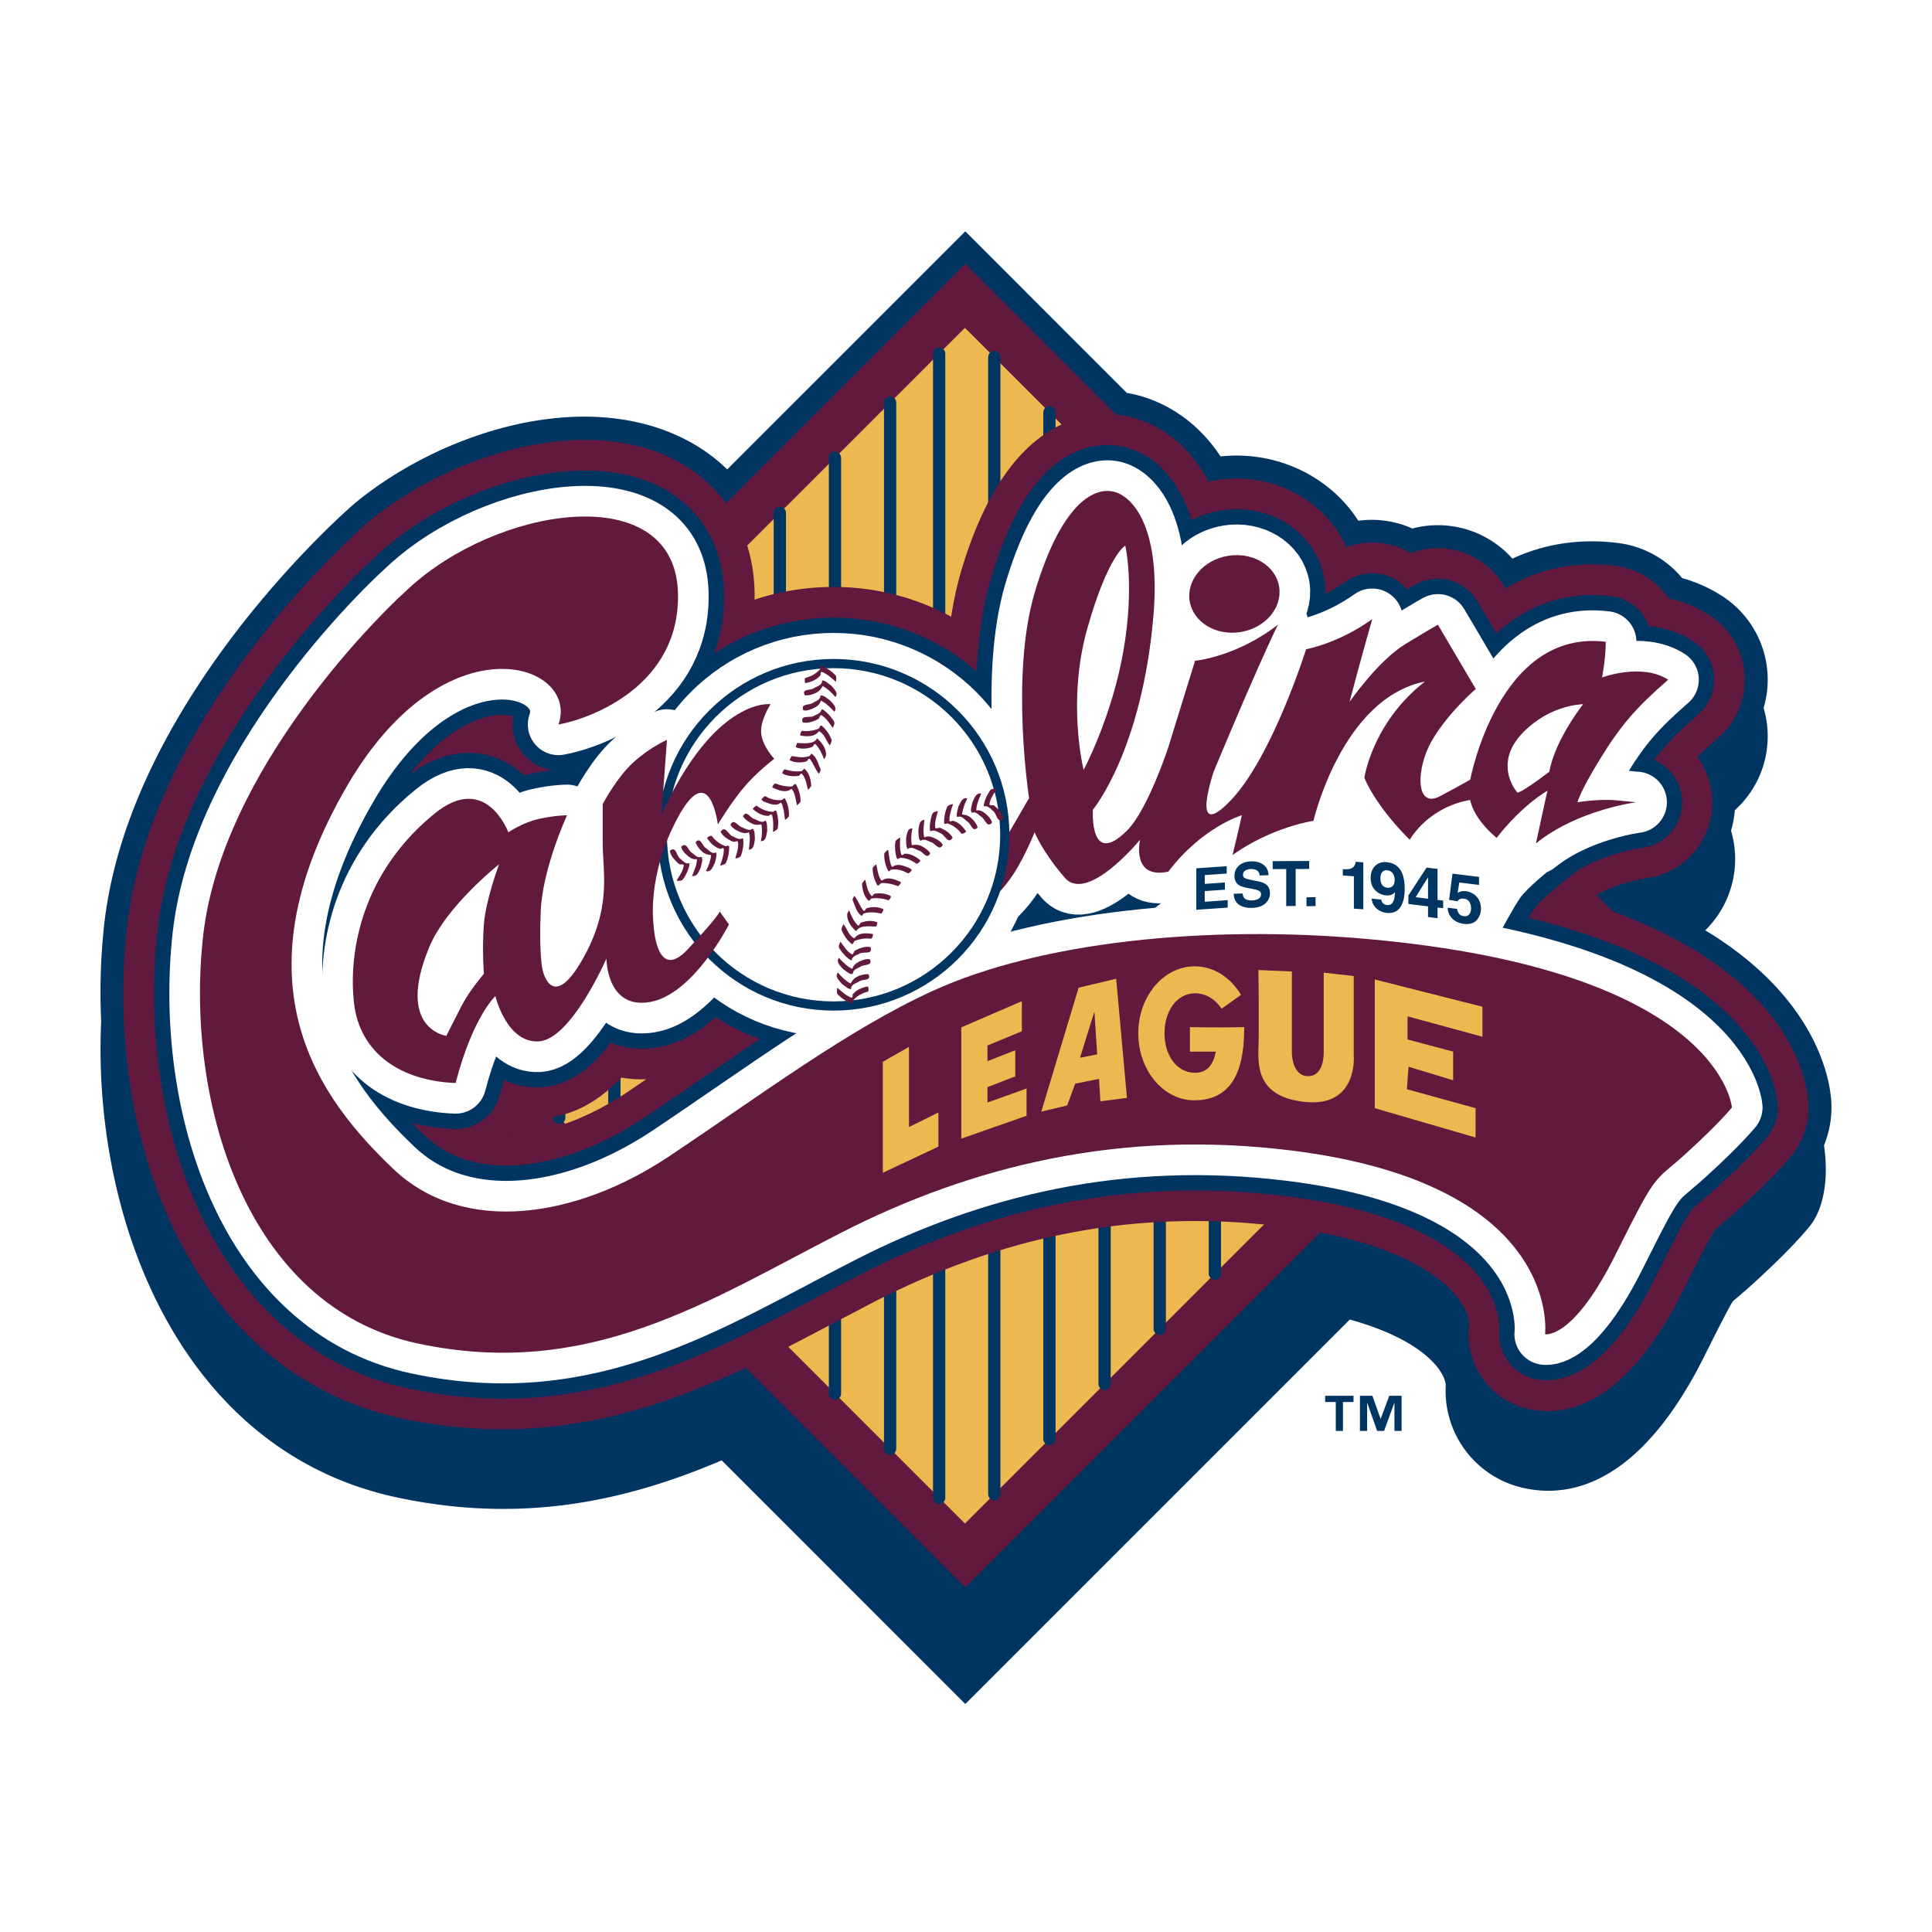
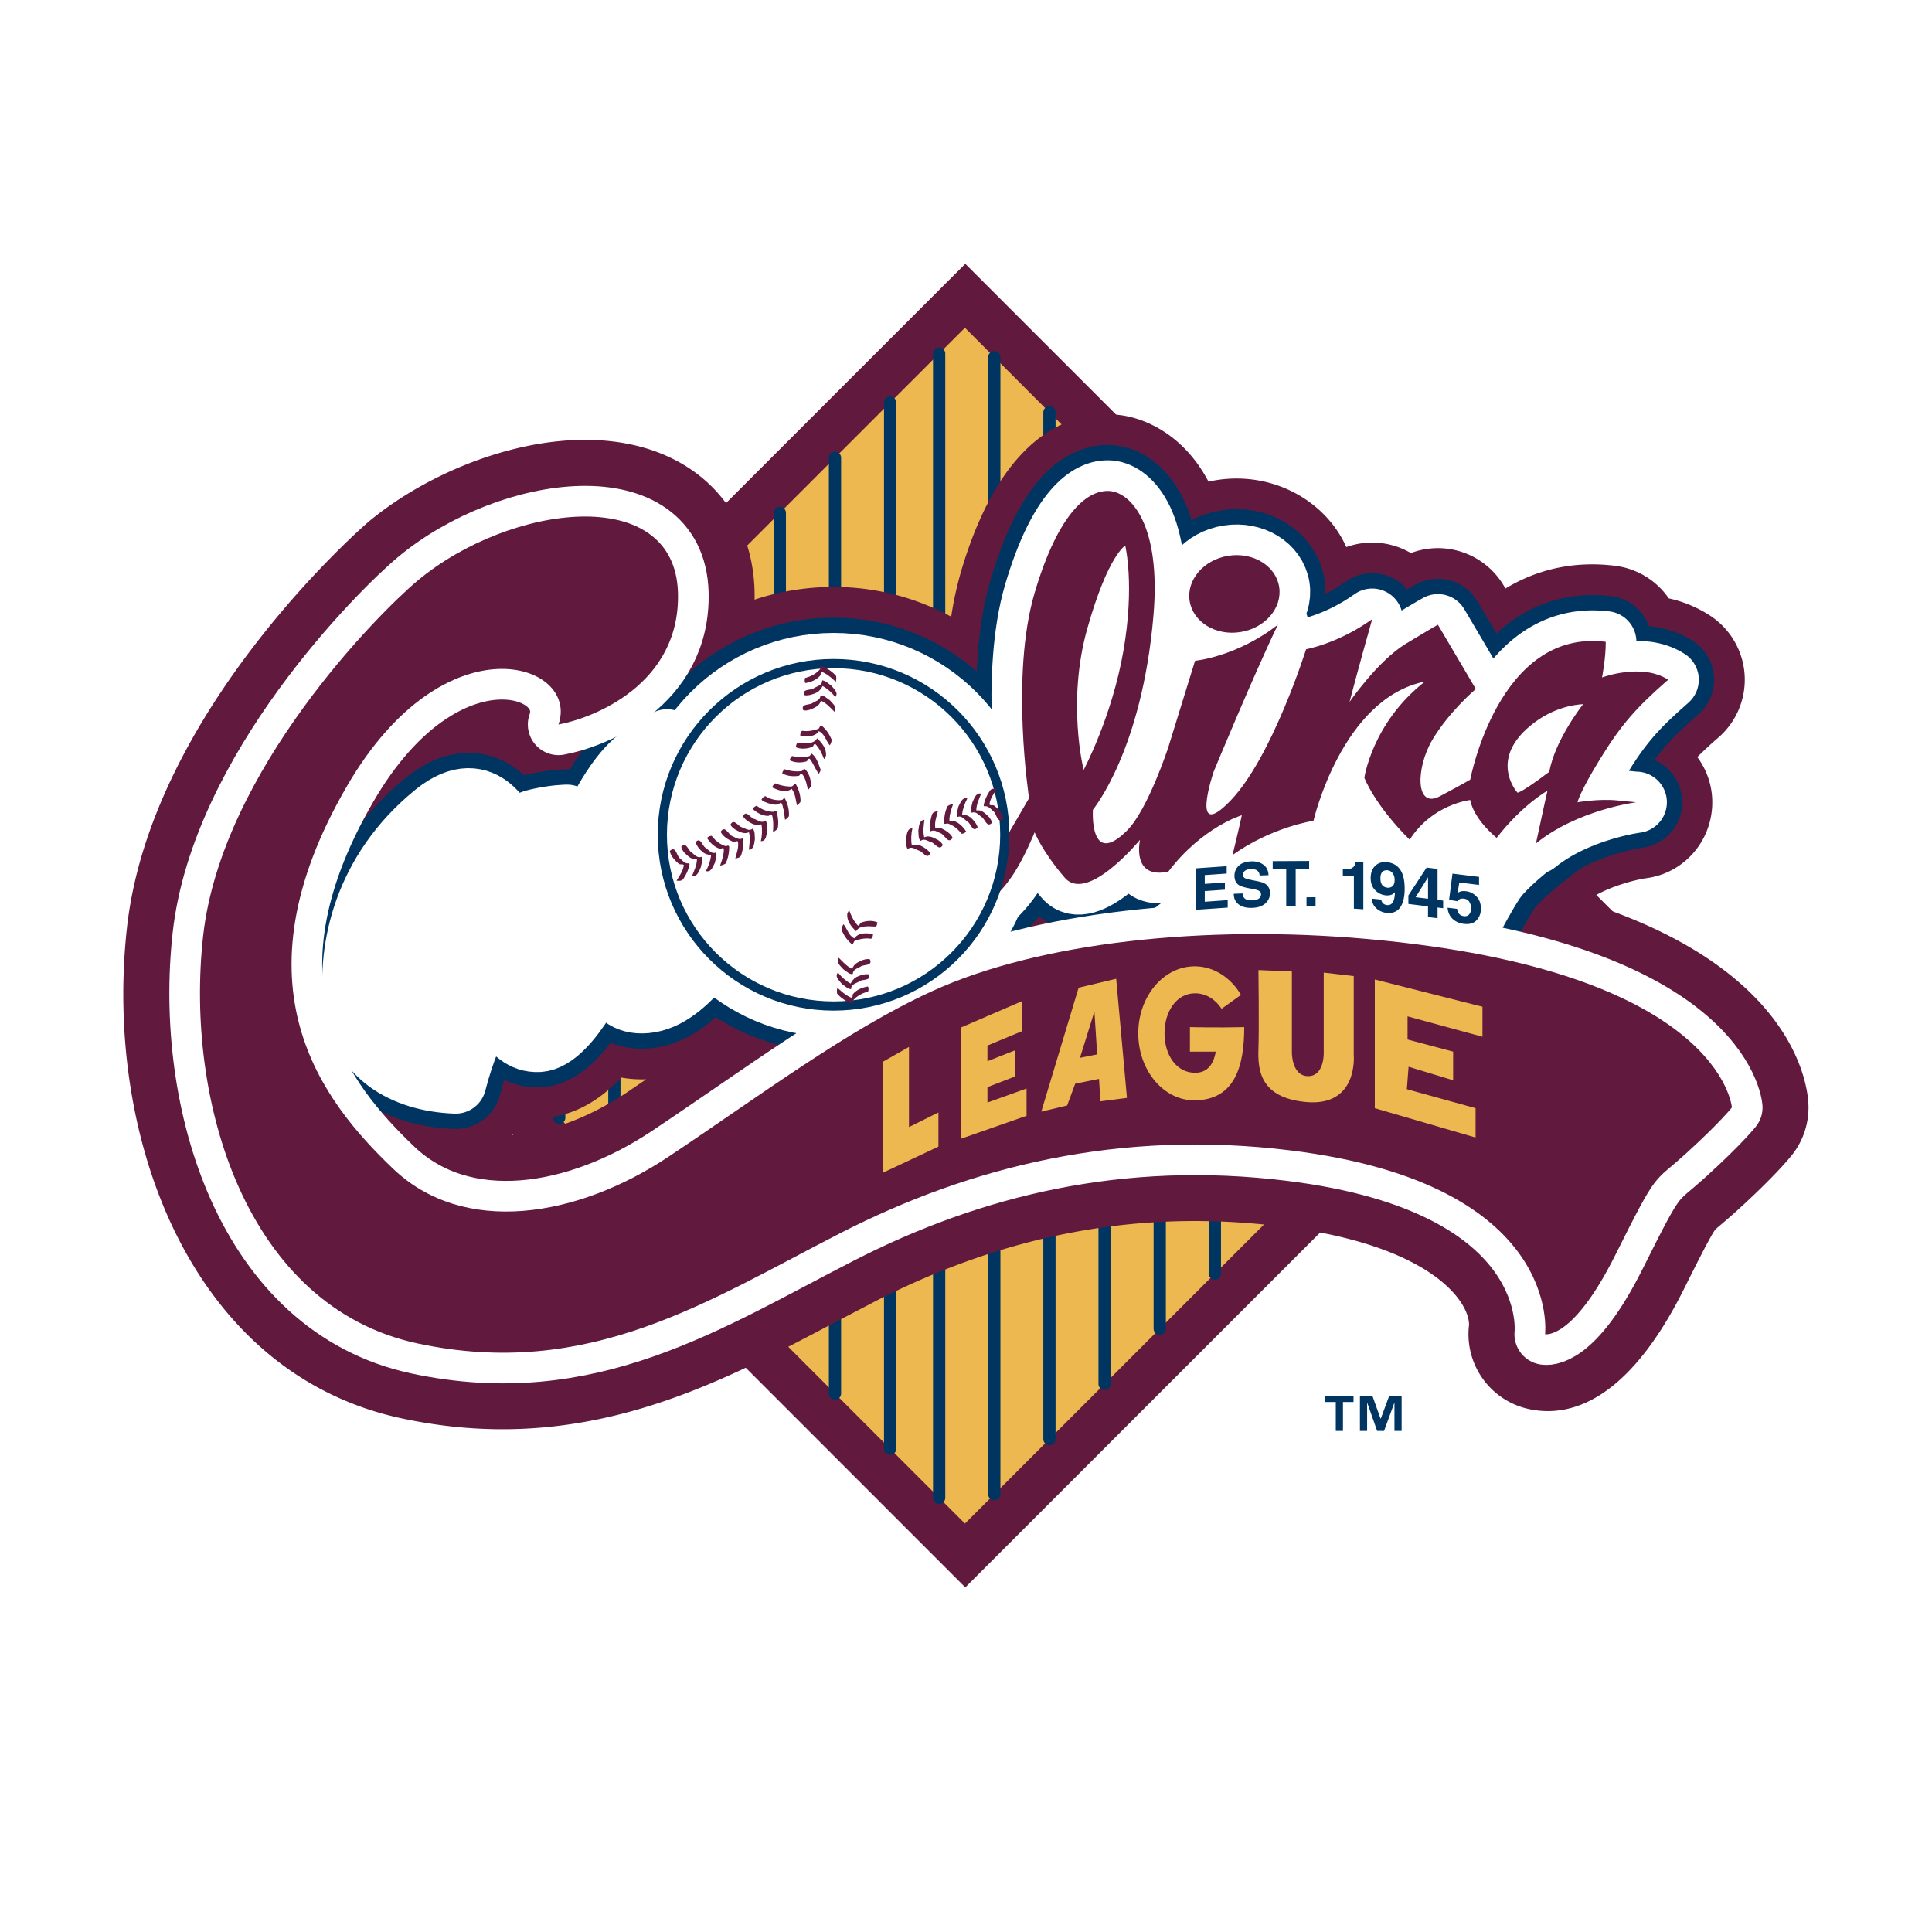
<svg xmlns="http://www.w3.org/2000/svg" width="2500" height="2500" viewBox="0 0 192.756 192.756">
  <path fill-rule="evenodd" clip-rule="evenodd" fill="#fff" d="M0 0h192.756v192.756H0V0z" />
  <path d="M184.221 109.631c-.244-3.213-1.932-10.789-11.713-17.257a11.511 11.511 0 0 0 2.127-6.852 11.299 11.299 0 0 0-.357-2.629c.107-.431.188-.871.246-1.318a11.454 11.454 0 0 0 3.016-10.945c.297-1.171.414-2.396.326-3.63a11.462 11.462 0 0 0-5.197-8.802 15.994 15.994 0 0 0-3.975-1.858 11.42 11.42 0 0 0-7.068-3.679c-3.85-.48-7.318.027-10.387 1.25a11.472 11.472 0 0 0-10.184-2.778 11.5 11.5 0 0 0-4.783-.777c-3.041-4.158-8.174-6.683-13.715-6.408-2.596-3.543-6.004-5.368-8.955-6.067L96.308 20.583 72.291 44.601a18.826 18.826 0 0 0-4.138-2.557c-10.794-4.872-25.188-.125-33.828 7.082-6.336 5.285-23.26 23.31-25.449 42.986a63.563 63.563 0 0 0-.309 9.748c-.909 20.369 8.253 44.227 30.701 49.029 12.775 2.734 23.211.398 32.384-3.379l24.657 24.662 38.807-38.809c5.584 1.705 7.395 3.949 7.596 4.9-.242 5.496 3.48 10.453 8.932 11.678 5.256 1.18 12.957-.295 19.799-14.014.688-1.381 2.043-4.098 2.643-5.127a.816.816 0 0 0 .109-.08 64.177 64.177 0 0 0 1.734-1.514c3.752-3.414 5.418-5.406 5.838-5.938 1.676-2.107 2.076-5.479 1.713-8.658.604-1.571.87-3.268.741-4.979zm-41.502 28.515c.002-.154.012-.404.059-.783-.032.262-.046.524-.059.783z" fill-rule="evenodd" clip-rule="evenodd" fill="#fff" />
-   <path d="M182.697 109.746c-.172-2.283-1.588-10.291-12.562-16.929a9.965 9.965 0 0 0 2.568-9.946 9.96 9.96 0 0 0 .383-2.038 9.923 9.923 0 0 0 2.869-10.196 9.931 9.931 0 0 0-4.117-11.158 14.517 14.517 0 0 0-4.008-1.802 9.911 9.911 0 0 0-6.393-3.501c-3.951-.493-7.475.138-10.545 1.559a9.943 9.943 0 0 0-9.98-3.005 9.955 9.955 0 0 0-5.395-.776c-2.803-4.388-8.094-7.019-13.744-6.417-2.641-4.022-6.355-5.844-9.346-6.334l-16.12-16.124-23.754 23.755c-1.411-1.38-3.096-2.527-5.028-3.399-10.222-4.613-23.947-.04-32.223 6.862-.223.186-22.38 19.245-24.91 41.982a62.086 62.086 0 0 0-.299 9.585c-.903 19.758 7.892 42.91 29.494 47.531 12.792 2.738 23.233.215 32.418-3.693l24.303 24.309 38.362-38.361c7.484 2.08 9.496 5.238 9.574 6.545-.277 4.818 2.963 9.186 7.734 10.256 4.723 1.061 11.695-.371 18.096-13.203.801-1.605 2.242-4.494 2.812-5.42l.32-.273c.416-.352.984-.832 1.693-1.477 3.668-3.336 5.268-5.25 5.672-5.758 1.549-1.949 1.84-5.143 1.41-8.053a9.907 9.907 0 0 0 .716-4.521z" fill-rule="evenodd" clip-rule="evenodd" fill="#003562" />
  <path fill-rule="evenodd" clip-rule="evenodd" fill="#62193e" d="M96.308 26.32l66.018 66.035-66.018 66.018-66.017-66.035L96.308 26.32z" />
  <path fill-rule="evenodd" clip-rule="evenodd" fill="#ecb84f" d="M96.272 32.705l59.64 59.66-59.64 59.641-59.641-59.66 59.641-59.641z" />
  <path d="M88.808 40.169v104.37m-5.502-98.868v93.364m-5.502-87.862v82.358m-5.502-76.856v71.352m-5.503-65.85v60.346M61.297 67.68v49.34m-5.502-43.838v38.333m-5.502-32.831v27.328m-5.502-21.826v16.322m-5.502-10.82v5.316m54.41-59.726v114.153m5.502-113.797v113.444m5.502-107.94v102.438m5.502-96.934v91.433m5.502-85.929v80.424m5.502-74.92v69.418m5.502-63.914v58.413m5.502-52.91v47.407m5.502-41.903v36.401m5.502-30.896v25.395m5.502-19.892v14.389" fill="none" stroke="#003562" stroke-width="1.222" stroke-linecap="round" stroke-linejoin="round" stroke-miterlimit="2.613" />
  <path d="M180.412 109.92c-.199-2.631-2.258-13.588-22.236-19.923 1.949-1.513 5.107-2.243 6.031-2.373 3.859-.487 6.682-3.802 6.627-7.693a7.545 7.545 0 0 0-1.494-4.399 40.055 40.055 0 0 1 2.119-1.959 7.64 7.64 0 0 0-.869-12.17 12.452 12.452 0 0 0-4.096-1.703 7.628 7.628 0 0 0-5.342-3.25c-4.197-.524-7.865.397-10.951 2.264l-.16-.268a7.641 7.641 0 0 0-9.277-3.268 7.642 7.642 0 0 0-6.438-.597c-2.111-4.679-7.381-7.563-12.967-6.679-.266.042-.527.095-.787.153-2.424-4.621-6.307-6.423-9.148-6.676-3.971-.354-11.268 1.202-15.528 15.594a34.624 34.624 0 0 0-.995 4.556 24.567 24.567 0 0 0-11.737-2.969c-2.752 0-5.402.445-7.881 1.267.004-.296.006-.593-.002-.896-.169-6.102-3.34-10.989-8.699-13.408-9.263-4.181-22.273.246-29.812 6.534-.216.18-21.669 18.629-24.1 40.476-2.328 20.927 6.335 44.47 27.396 48.976 17.867 3.824 31.147-3.191 42.863-9.381l4.398-2.299c13.203-6.76 26.453-9.201 40.511-7.467 14.885 1.836 18.738 7.453 18.729 9.82a7.64 7.64 0 0 0 5.912 8.387c3.922.881 9.805-.484 15.543-11.99.986-1.979 2.631-5.275 3.117-5.912.096-.092.363-.32.586-.508.402-.34.953-.807 1.631-1.424 3.633-3.303 5.15-5.15 5.418-5.486a7.613 7.613 0 0 0 1.638-5.329zm-117.925-.891c-3.506 2.34-7.701 4.051-11.417 4.205.481-.52.89-1.111 1.214-1.758.615.07 1.252.092 1.915.055 3.083-.178 5.668-1.783 7.798-4.023.802.145 1.632.201 2.479.17l-1.989 1.351z" fill-rule="evenodd" clip-rule="evenodd" fill="#62193e" />
  <path d="M157.947 70.26s-2.816 3.555-3.371 6.741c-3 2.26-3.184 2.075-3.184 2.075s-3.072-3.383 1.664-6.966c2.444-1.85 4.891-1.85 4.891-1.85zm-39.256-10.297c-.332-2.102 1.396-4.123 3.861-4.513 2.467-.391 4.736.996 5.07 3.098.332 2.102-1.398 4.122-3.865 4.513-2.464.392-4.734-.996-5.066-3.098zm-10.576 16.853s-1.707-6.781.369-14.117c2.074-7.336 3.781-8.261 3.781-8.261s.965 3.925-.186 10.521c-1.149 6.596-3.964 11.857-3.964 11.857zm-8.076 7.336l2.631-4.521s-1.891-12.226.555-20.488c2.445-8.261 5.443-10.336 7.52-10.151 2.076.185 5.107 3.352 4.336 12.412-1.15 13.521-6.041 19.378-6.041 19.378s-.387 5.874 3.41 2.075c2.076-2.075 4.111-8.301 4.111-8.301l2.67-8.631s4.111-.371 8.262-3.596c-2.445 5.076-6.41 14.673-6.41 14.673s-2.445 7.191 1.705 2.855 7.521-15.083 7.521-15.083 3.184-.555 6.596-3c-1.336 4.706-2.262 8.261-2.262 8.261s2.816-4.11 5.631-5.815c2.816-1.705 3.186-1.891 3.186-1.891l3.781 6.412s-2.672 2.26-4.336 5.075c-1.664 2.816-1.705 6.926.74 5.631 2.445-1.295 3.041-1.665 3.041-1.665s2.816-15.083 13.521-13.748c0 1.706-.371 3.555-.371 3.555s3.967-1.48 6.598.226c-3.227 2.815-4.707 4.521-6.781 7.891-2.076 3.371-2.262 4.336-2.262 4.336s2.117-.37 3.967-.185 1.891.185 1.891.185-5.857.74-10.008 4.11c.967-4.521 1.152-5.261 1.152-5.261s-2.445 1.336-5.076 4.706c-2.445-2.075-2.631-3.781-2.631-3.781s-3.781.411-6.041 3.966c-3.557-3.555-4.521-6.186-4.521-6.186s.781-5.486 6.041-9.596c-8.301 1.665-11.117 13.892-11.117 13.892s-4.109.596-8.074 3.411c.738-3.041.924-3.965.924-3.965s-3.926 1.15-7.336 5.63c-3.74.781-2.816-3.185-2.816-3.185s-5.26 6.411-7.52 3.781c-2.262-2.63-3-4.521-3-4.521s-.967 2.405-2.076 4.11c-1.109 1.705-2.076 2.445-2.076 2.445s.33-1.335.557-2.815c.223-1.48.408-2.631.408-2.631z" fill-rule="evenodd" clip-rule="evenodd" fill="#003562" />
  <path d="M157.947 70.26s-2.816 3.555-3.371 6.741c-3 2.26-3.184 2.075-3.184 2.075s-3.072-3.383 1.664-6.966c2.444-1.85 4.891-1.85 4.891-1.85m-39.256-10.297c-.332-2.102 1.396-4.123 3.861-4.513 2.467-.391 4.736.996 5.07 3.098.332 2.102-1.398 4.122-3.865 4.513-2.464.392-4.734-.996-5.066-3.098m-10.576 16.853s-1.707-6.781.369-14.117c2.074-7.336 3.781-8.261 3.781-8.261s.965 3.925-.186 10.521c-1.149 6.596-3.964 11.857-3.964 11.857m-8.076 7.336l2.631-4.521s-1.891-12.226.555-20.488c2.445-8.261 5.443-10.336 7.52-10.151 2.076.185 5.107 3.352 4.336 12.412-1.15 13.521-6.041 19.378-6.041 19.378s-.387 5.874 3.41 2.075c2.076-2.075 4.111-8.301 4.111-8.301l2.67-8.631s4.111-.371 8.262-3.596c-2.445 5.076-6.41 14.673-6.41 14.673s-2.445 7.191 1.705 2.855 7.521-15.083 7.521-15.083 3.184-.555 6.596-3c-1.336 4.706-2.262 8.261-2.262 8.261s2.816-4.11 5.631-5.815c2.816-1.705 3.186-1.891 3.186-1.891l3.781 6.412s-2.672 2.26-4.336 5.075c-1.664 2.816-1.705 6.926.74 5.631 2.445-1.295 3.041-1.665 3.041-1.665s2.816-15.083 13.521-13.748c0 1.706-.371 3.555-.371 3.555s3.967-1.48 6.598.226c-3.227 2.815-4.707 4.521-6.781 7.891-2.076 3.371-2.262 4.336-2.262 4.336s2.117-.37 3.967-.185 1.891.185 1.891.185-5.857.74-10.008 4.11c.967-4.521 1.152-5.261 1.152-5.261s-2.445 1.336-5.076 4.706c-2.445-2.075-2.631-3.781-2.631-3.781s-3.781.411-6.041 3.966c-3.557-3.555-4.521-6.186-4.521-6.186s.781-5.486 6.041-9.596c-8.301 1.665-11.117 13.892-11.117 13.892s-4.109.596-8.074 3.411c.738-3.041.924-3.965.924-3.965s-3.926 1.15-7.336 5.63c-3.74.781-2.816-3.185-2.816-3.185s-5.26 6.411-7.52 3.781c-2.262-2.63-3-4.521-3-4.521s-.967 2.405-2.076 4.11c-1.109 1.705-2.076 2.445-2.076 2.445s.33-1.335.557-2.815c.223-1.48.408-2.631.408-2.631z" fill="none" stroke="#003562" stroke-width="9.169" stroke-linecap="round" stroke-linejoin="round" stroke-miterlimit="2.613" />
  <path d="M66.081 83.287c0-9.435 7.648-17.083 17.083-17.083 9.436 0 17.084 7.648 17.084 17.083 0 9.435-7.649 17.083-17.084 17.083-9.435-.001-17.083-7.649-17.083-17.083z" fill-rule="evenodd" clip-rule="evenodd" fill="#003562" stroke="#003562" stroke-width="9.169" stroke-linecap="round" stroke-linejoin="round" stroke-miterlimit="2.613" />
-   <path d="M55.719 72.283c3.369-.608 12.176-3.951 11.922-13.14-.304-11.009-16.803-8.868-25.976-1.216-3.787 3.159-19.563 18.944-21.399 35.452-1.837 16.51 4.282 36.996 21.399 40.658 17.118 3.662 29.041-4.281 42.18-11.01 13.14-6.729 27.969-10.342 44.93-8.248 27.215 3.357 25.377 18.334 25.377 18.334s2.762.619 7.031-7.943c4.273-8.564 3.674-7.033 7.033-10.088 3.359-3.053 4.576-4.586 4.576-4.586s-1.035-13.662-36.377-16.813c-16.193-1.444-32.703.307-43.397 5.196-8.475 3.873-17.118 10.389-26.291 16.508s-20.476 7.934-27.508 1.219c-7.032-6.717-16.207-18.229-4.586-38.204 9.783-16.813 23.227-12.227 21.086-6.119z" fill-rule="evenodd" clip-rule="evenodd" fill="#003562" stroke="#003562" stroke-width="9.169" stroke-linecap="round" stroke-linejoin="round" stroke-miterlimit="2.613" />
  <path d="M49.425 99.379s-2.26 2.076-3.966 8.672c-5.261-.186-9.596-2.814-10.151-8.076-.555-5.26.927-13.023 8.076-18.823 5.116-4.15 7.336 1.891 7.336 1.891s1.376-.966 3.041-1.336c1.665-.369 2.815-.369 2.815-.369s-2.445 5.26-2.63 9.596c-.186 4.335.185 5.816.185 5.816s.884 4.336 3.925-.926c3.041-5.26 2.075-8.856 2.075-11.671v-3.925s1.376-2.631 3.042-4.151c1.665-1.52 3.371-2.261 3.371-2.261l-.555 7.522s2.761-6.829 7.151-9.782c2.261-1.521 3.74-1.295 3.74-1.295s-1.11 1.706-.925 3c.185 1.296 1.295 2.446 1.295 2.446s-1.705 1.295-3 2.815c-1.295 1.521-2.63 3.74-2.63 3.74s-.781-6.596-3.966-.74-2.445 10.717-2.445 10.717.226 5.886 3.411 2.476c3.186-3.412 3.186-3.781 3.186-3.781l.924 1.305s-3.555 6.996-7.891 7.736c-4.335.74-4.335-4.335-4.335-4.335s-3.515 8.076-6.741 8.261-4.338-4.522-4.338-4.522zm.371-13.151s-1.336 3.536-1.521 6.011c-.185 2.476 0 4.921 0 4.921s-1.439 1.664-2.22 3.186c-.78 1.52-1.521 3-1.521 3s-5.102-.672-1.705-8.857c1.706-4.111 6.967-8.261 6.967-8.261z" fill-rule="evenodd" clip-rule="evenodd" fill="#003562" />
  <path d="M49.425 99.379s-2.26 2.076-3.966 8.672c-5.261-.186-9.596-2.814-10.151-8.076-.555-5.26.927-13.023 8.076-18.823 5.116-4.15 7.336 1.891 7.336 1.891s1.376-.966 3.041-1.336c1.665-.369 2.815-.369 2.815-.369s-2.445 5.26-2.63 9.596c-.186 4.335.185 5.816.185 5.816s.884 4.336 3.925-.926c3.041-5.26 2.075-8.856 2.075-11.671v-3.925s1.376-2.631 3.042-4.151c1.665-1.52 3.371-2.261 3.371-2.261l-.555 7.522s2.761-6.829 7.151-9.782c2.261-1.521 3.74-1.295 3.74-1.295s-1.11 1.706-.925 3c.185 1.296 1.295 2.446 1.295 2.446s-1.705 1.295-3 2.815c-1.295 1.521-2.63 3.74-2.63 3.74s-.781-6.596-3.966-.74-2.445 10.717-2.445 10.717.226 5.886 3.411 2.476c3.186-3.412 3.186-3.781 3.186-3.781l.924 1.305s-3.555 6.996-7.891 7.736c-4.335.74-4.335-4.335-4.335-4.335s-3.515 8.076-6.741 8.261-4.338-4.522-4.338-4.522m.371-13.151s-1.336 3.536-1.521 6.011c-.185 2.476 0 4.921 0 4.921s-1.439 1.664-2.22 3.186c-.78 1.52-1.521 3-1.521 3s-5.102-.672-1.705-8.857c1.706-4.111 6.967-8.261 6.967-8.261z" fill="none" stroke="#003562" stroke-width="9.169" stroke-linecap="round" stroke-linejoin="round" stroke-miterlimit="2.613" />
  <path d="M154.762 86.671s-2.402 1.887-3.131 2.96c-.73 1.073-1.932 3.346-1.932 3.346s-6.479-1.416-13.643-1.931c-7.166-.514-15.83-.343-18.834 0-3.002.344-2.789.172-2.789.172l2.447-1.931 3.816-3.304 2.617.687 9.781-3.646 1.588-3.69 5.578 5.577 5.748-3.131 3.346 3.689 2.445-.9 2.963 2.102z" fill-rule="evenodd" clip-rule="evenodd" fill="#fff" stroke="#003562" stroke-width="3.552" stroke-miterlimit="2.613" />
  <path d="M154.762 86.671s-2.402 1.887-3.131 2.96c-.73 1.073-1.932 3.346-1.932 3.346s-6.479-1.416-13.643-1.931c-7.166-.514-15.83-.343-18.834 0-3.002.344-2.789.172-2.789.172l2.447-1.931 3.816-3.304 2.617.687 9.781-3.646 1.588-3.69 5.578 5.577 5.748-3.131 3.346 3.689 2.445-.9 2.963 2.102z" fill-rule="evenodd" clip-rule="evenodd" fill="#fff" />
  <path d="M118.691 59.963c-.332-2.102 1.396-4.123 3.861-4.513 2.467-.391 4.736.996 5.07 3.098.332 2.102-1.398 4.122-3.865 4.513-2.464.392-4.734-.996-5.066-3.098zm-18.652 24.189l2.631-4.521s-1.891-12.226.555-20.488c2.445-8.261 5.443-10.336 7.52-10.151 2.076.185 5.107 3.352 4.336 12.412-1.15 13.521-6.041 19.378-6.041 19.378s-.387 5.874 3.41 2.075c2.076-2.075 4.111-8.301 4.111-8.301l2.67-8.631s4.111-.371 8.262-3.596c-2.445 5.076-6.41 14.673-6.41 14.673s-2.445 7.191 1.705 2.855 7.521-15.083 7.521-15.083 3.184-.555 6.596-3c-1.336 4.706-2.262 8.261-2.262 8.261s2.816-4.11 5.631-5.815c2.816-1.705 3.186-1.891 3.186-1.891l3.781 6.412s-2.672 2.26-4.336 5.075c-1.664 2.816-1.705 6.926.74 5.631 2.445-1.295 3.041-1.665 3.041-1.665s2.816-15.083 13.521-13.748c0 1.706-.371 3.555-.371 3.555s3.967-1.48 6.598.226c-3.227 2.815-4.707 4.521-6.781 7.891-2.076 3.371-2.262 4.336-2.262 4.336s2.117-.37 3.967-.185 1.891.185 1.891.185-5.857.74-10.008 4.11c.967-4.521 1.152-5.261 1.152-5.261s-2.445 1.336-5.076 4.706c-2.445-2.075-2.631-3.781-2.631-3.781s-3.781.411-6.041 3.966c-3.557-3.555-4.521-6.186-4.521-6.186s.781-5.486 6.041-9.596c-8.301 1.665-11.117 13.892-11.117 13.892s-4.109.596-8.074 3.411c.738-3.041.924-3.965.924-3.965s-3.926 1.15-7.336 5.63c-3.74.781-2.816-3.185-2.816-3.185s-5.26 6.411-7.52 3.781c-2.262-2.63-3-4.521-3-4.521s-.967 2.405-2.076 4.11c-1.109 1.705-2.076 2.445-2.076 2.445s.33-1.335.557-2.815c.223-1.48.408-2.631.408-2.631z" fill-rule="evenodd" clip-rule="evenodd" fill="#fff" />
  <path d="M118.691 59.963c-.332-2.102 1.396-4.123 3.861-4.513 2.467-.391 4.736.996 5.07 3.098.332 2.102-1.398 4.122-3.865 4.513-2.464.392-4.734-.996-5.066-3.098m-18.652 24.189l2.631-4.521s-1.891-12.226.555-20.488c2.445-8.261 5.443-10.336 7.52-10.151 2.076.185 5.107 3.352 4.336 12.412-1.15 13.521-6.041 19.378-6.041 19.378s-.387 5.874 3.41 2.075c2.076-2.075 4.111-8.301 4.111-8.301l2.67-8.631s4.111-.371 8.262-3.596c-2.445 5.076-6.41 14.673-6.41 14.673s-2.445 7.191 1.705 2.855 7.521-15.083 7.521-15.083 3.184-.555 6.596-3c-1.336 4.706-2.262 8.261-2.262 8.261s2.816-4.11 5.631-5.815c2.816-1.705 3.186-1.891 3.186-1.891l3.781 6.412s-2.672 2.26-4.336 5.075c-1.664 2.816-1.705 6.926.74 5.631 2.445-1.295 3.041-1.665 3.041-1.665s2.816-15.083 13.521-13.748c0 1.706-.371 3.555-.371 3.555s3.967-1.48 6.598.226c-3.227 2.815-4.707 4.521-6.781 7.891-2.076 3.371-2.262 4.336-2.262 4.336s2.117-.37 3.967-.185 1.891.185 1.891.185-5.857.74-10.008 4.11c.967-4.521 1.152-5.261 1.152-5.261s-2.445 1.336-5.076 4.706c-2.445-2.075-2.631-3.781-2.631-3.781s-3.781.411-6.041 3.966c-3.557-3.555-4.521-6.186-4.521-6.186s.781-5.486 6.041-9.596c-8.301 1.665-11.117 13.892-11.117 13.892s-4.109.596-8.074 3.411c.738-3.041.924-3.965.924-3.965s-3.926 1.15-7.336 5.63c-3.74.781-2.816-3.185-2.816-3.185s-5.26 6.411-7.52 3.781c-2.262-2.63-3-4.521-3-4.521s-.967 2.405-2.076 4.11c-1.109 1.705-2.076 2.445-2.076 2.445s.33-1.335.557-2.815c.223-1.48.408-2.631.408-2.631z" fill="none" stroke="#fff" stroke-width="6.113" stroke-linecap="round" stroke-linejoin="round" stroke-miterlimit="2.613" />
  <path d="M66.081 83.287c0-9.435 7.648-17.083 17.083-17.083 9.436 0 17.084 7.648 17.084 17.083 0 9.435-7.649 17.083-17.084 17.083-9.435-.001-17.083-7.649-17.083-17.083z" fill-rule="evenodd" clip-rule="evenodd" fill="#fff" stroke="#fff" stroke-width="6.113" stroke-linecap="round" stroke-linejoin="round" stroke-miterlimit="2.613" />
  <path d="M55.719 72.283c3.369-.608 12.176-3.951 11.922-13.14-.304-11.009-16.803-8.868-25.976-1.216-3.787 3.159-19.563 18.944-21.399 35.452-1.837 16.51 4.282 36.996 21.399 40.658 17.118 3.662 29.041-4.281 42.18-11.01 13.14-6.729 27.969-10.342 44.93-8.248 27.215 3.357 25.377 18.334 25.377 18.334s2.762.619 7.031-7.943c4.273-8.564 3.674-7.033 7.033-10.088 3.359-3.053 4.576-4.586 4.576-4.586s-1.035-13.662-36.377-16.813c-16.193-1.444-32.703.307-43.397 5.196-8.475 3.873-17.118 10.389-26.291 16.508s-20.476 7.934-27.508 1.219c-7.032-6.717-16.207-18.229-4.586-38.204 9.783-16.813 23.227-12.227 21.086-6.119z" fill-rule="evenodd" clip-rule="evenodd" fill="#fff" stroke="#fff" stroke-width="6.113" stroke-linecap="round" stroke-linejoin="round" stroke-miterlimit="2.613" />
  <path d="M49.425 99.379s-2.26 2.076-3.966 8.672c-5.261-.186-9.596-2.814-10.151-8.076-.555-5.26.927-13.023 8.076-18.823 5.116-4.15 7.336 1.891 7.336 1.891s1.376-.966 3.041-1.336c1.665-.369 2.815-.369 2.815-.369s-2.445 5.26-2.63 9.596c-.186 4.335.185 5.816.185 5.816s.884 4.336 3.925-.926c3.041-5.26 2.075-8.856 2.075-11.671v-3.925s1.376-2.631 3.042-4.151c1.665-1.52 3.371-2.261 3.371-2.261l-.555 7.522s2.761-6.829 7.151-9.782c2.261-1.521 3.74-1.295 3.74-1.295s-1.11 1.706-.925 3c.185 1.296 1.295 2.446 1.295 2.446s-1.705 1.295-3 2.815c-1.295 1.521-2.63 3.74-2.63 3.74s-.781-6.596-3.966-.74-2.445 10.717-2.445 10.717.226 5.886 3.411 2.476c3.186-3.412 3.186-3.781 3.186-3.781l.924 1.305s-3.555 6.996-7.891 7.736c-4.335.74-4.335-4.335-4.335-4.335s-3.515 8.076-6.741 8.261-4.338-4.522-4.338-4.522z" fill-rule="evenodd" clip-rule="evenodd" fill="#fff" stroke="#fff" stroke-width="6.113" stroke-linecap="round" stroke-linejoin="round" stroke-miterlimit="2.613" />
  <path d="M135.043 139.881h-1.055v2.881h-.717v-2.881h-1.059v-.625h2.83v.625h.001zm4.799 2.883h-.717v-2.789h-.018l-1.018 2.789h-.691l-.982-2.789h-.018v2.787h-.717v-3.506h1.242l.816 2.289h.018l.85-2.289h1.234v3.508h.001z" fill-rule="evenodd" clip-rule="evenodd" fill="#003562" />
  <path d="M166.434 67.815c-2.631-1.706-6.598-.226-6.598-.226s.371-1.85.371-3.555c-10.705-1.335-13.521 13.748-13.521 13.748s-.596.37-3.041 1.665c-2.445 1.294-2.404-2.815-.74-5.631 1.664-2.815 4.336-5.075 4.336-5.075l-3.781-6.412s-.369.186-3.186 1.891c-2.814 1.706-5.631 5.815-5.631 5.815s.926-3.555 2.262-8.261c-3.412 2.445-6.596 3-6.596 3s-3.371 10.747-7.521 15.083c-4.15 4.335-1.705-2.855-1.705-2.855s3.965-9.597 6.41-14.673c-4.15 3.226-8.262 3.596-8.262 3.596l-2.67 8.631s-2.035 6.226-4.111 8.301c-3.797 3.799-3.41-2.075-3.41-2.075s4.891-5.857 6.041-19.378c.771-9.06-2.26-12.227-4.336-12.412-2.076-.185-5.074 1.891-7.52 10.151-2.445 8.262-.555 20.488-.555 20.488l-2.631 4.521s-.186 1.15-.41 2.63c-.227 1.48-.557 2.815-.557 2.815s.967-.74 2.076-2.445c1.109-1.706 2.076-4.11 2.076-4.11s.738 1.891 3 4.521c2.26 2.63 7.52-3.781 7.52-3.781s-.924 3.966 2.816 3.185c3.41-4.48 7.336-5.63 7.336-5.63s-.186.924-.924 3.965c3.965-2.815 8.074-3.411 8.074-3.411S133.863 69.665 142.164 68c-5.26 4.11-6.041 9.596-6.041 9.596s.965 2.631 4.521 6.186c2.26-3.555 6.041-3.966 6.041-3.966s.186 1.706 2.631 3.781c2.631-3.37 5.076-4.706 5.076-4.706s-.186.739-1.152 5.261c4.15-3.37 10.008-4.11 10.008-4.11s-.041 0-1.891-.185-3.967.185-3.967.185.186-.965 2.262-4.336c2.075-3.37 3.555-5.075 6.782-7.891zm-57.95-5.116c2.074-7.336 3.781-8.261 3.781-8.261s.965 3.925-.186 10.521c-1.15 6.596-3.965 11.856-3.965 11.856s-1.706-6.78.37-14.116zm46.092 14.302c-3 2.26-3.184 2.075-3.184 2.075s-3.072-3.383 1.664-6.966c2.443-1.85 4.891-1.85 4.891-1.85s-2.816 3.555-3.371 6.741z" fill-rule="evenodd" clip-rule="evenodd" fill="#62193e" />
  <path d="M118.691 59.963c-.332-2.102 1.396-4.123 3.861-4.513 2.467-.391 4.736.996 5.07 3.098.332 2.102-1.398 4.122-3.865 4.513-2.464.392-4.734-.996-5.066-3.098z" fill-rule="evenodd" clip-rule="evenodd" fill="#62193e" />
  <path d="M66.081 83.287c0-9.435 7.648-17.083 17.083-17.083 9.436 0 17.084 7.648 17.084 17.083 0 9.435-7.649 17.083-17.084 17.083-9.435-.001-17.083-7.649-17.083-17.083z" fill-rule="evenodd" clip-rule="evenodd" fill="#fff" stroke="#003562" stroke-width=".917" stroke-miterlimit="2.613" />
  <path d="M79.519 80.352c-.146-.577-.177-1.217-.547-1.656-.568.469-1.335.134-1.916-.125.003-.167.163-.317.277-.417.52.204 1.076.334 1.633.314.181-.005.355-.472.509-.094.243.473.413 1.041.392 1.614-.094.163-.232.246-.348.364zM78.324 81.79c-.048-.308-.091-.761-.168-1.081-.079-.218-.062-.487-.26-.635-.493.433-1.172.08-1.705-.106-.064-.077-.212-.104-.202-.228.103-.138.205-.285.378-.304.515.322 1.127.465 1.699.364a.282.282 0 0 1 .229-.155c.293.529.453 1.136.416 1.782a1.03 1.03 0 0 1-.387.363zM80.617 78.795c-.16-.569-.228-1.199-.643-1.616-.145-.006-.165.193-.282.226-.539.081-1.152.04-1.646-.248a.693.693 0 0 1 .236-.412c.549.189 1.168.273 1.736.178l.217-.239c.497.383.661 1.096.703 1.736-.105.126-.194.294-.321.375zM81.705 77.203c-.358-.429-.55-1.032-.919-1.497-.173-.055-.199.214-.337.261-.507.151-1.168.148-1.665-.123.055-.147.108-.368.273-.412.543.111 1.148.202 1.731-.014l.175-.232c.531.363.672 1.03.917 1.599-.015.156-.12.283-.175.418z" fill-rule="evenodd" clip-rule="evenodd" fill="#62193e" />
  <path d="M77.119 83.003c.034-.517.068-1.108-.092-1.677-.145-.193-.239.081-.384.075-.57 0-1.097-.294-1.535-.68a.636.636 0 0 1 .391-.332c.513.387 1.087.604 1.668.603.083-.097.256-.19.312-.017.155.538.217 1.164.109 1.691a1.17 1.17 0 0 1-.469.337z" fill-rule="evenodd" clip-rule="evenodd" fill="#62193e" />
  <path d="M75.91 83.925c.122-.534.157-1.163.058-1.677-.312.056-.565.08-.881-.046-.348-.159-.765-.436-.96-.761.329-.697.742.194 1.12.264.362.114.751.491 1.13.15.201.292.133.68.168 1.043-.099.402-.079 1.034-.635 1.027zM82.206 75.72c-.205-.548-.449-1.068-.854-1.485-.202-.03-.164.242-.333.292-.517.19-1.118.243-1.624.021.05-.141.021-.302.166-.418.588.013 1.635.175 1.96-.468.506.456.953 1.055.889 1.736-.07.105-.068.265-.204.322z" fill-rule="evenodd" clip-rule="evenodd" fill="#62193e" />
  <path d="M82.788 74.363c-.379-.426-.503-1.155-1.094-1.414-.398.616-1.257.54-1.859.433.024-.169.022-.377.206-.472.499.095 1.148-.023 1.619-.201.141-.1.1-.318.289-.334.488.395.808.889 1.033 1.433-.02.2-.085.386-.194.555zM74.713 84.781c.051-.551.175-1.149.01-1.75-.468.236-.95-.043-1.376-.271-.195-.137-.41-.299-.465-.5.353-.642.763.191 1.144.282.34.106.699.424 1.064.138.258.204.187.683.228 1.013-.072.395-.043 1.025-.605 1.088z" fill-rule="evenodd" clip-rule="evenodd" fill="#62193e" />
  <path d="M73.36 85.659c.136-.552.368-1.133.262-1.7-.148-.102-.343.096-.521.009-.437-.189-1.008-.536-1.205-.982.478-.733.773.376 1.279.487.282.146.597.337.903.166l.071.054c.064.572-.032 1.098-.195 1.61-.098.281-.383.3-.594.356z" fill-rule="evenodd" clip-rule="evenodd" fill="#62193e" />
  <path d="M71.845 86.352c.175-.487.371-1.046.374-1.637-.086-.225-.253.012-.39-.034-.549-.157-.974-.585-1.289-1.077a.636.636 0 0 1 .467-.211c.387.513.878.88 1.438 1.04.106-.071.298-.113.305.069.001.56-.113 1.178-.361 1.655-.169.109-.35.179-.544.195z" fill-rule="evenodd" clip-rule="evenodd" fill="#62193e" />
  <path d="M70.429 86.905c.265-.48.471-1.075.517-1.596-.315-.034-.564-.079-.834-.288-.29-.249-.615-.63-.713-.996.508-.579.66.391 1.003.562.317.21.587.679 1.045.456.113.336-.06.689-.126 1.049-.204.361-.36.973-.892.813z" fill-rule="evenodd" clip-rule="evenodd" fill="#62193e" />
  <path d="M69.043 87.398c.201-.516.484-1.057.492-1.68-.515.098-.901-.303-1.248-.639-.15-.187-.312-.401-.309-.609.515-.52.68.395 1.021.586.298.196.556.601.985.427.191.267-.009.708-.061 1.036-.178.359-.323.973-.88.879z" fill-rule="evenodd" clip-rule="evenodd" fill="#62193e" />
  <path d="M67.5 87.869c.283-.493.667-.989.721-1.562-.114-.139-.357-.002-.504-.135-.368-.303-.822-.792-.887-1.277.662-.573.639.575 1.095.821.23.219.48.489.822.409l.054.071c-.096.568-.334 1.047-.631 1.495-.173.242-.452.182-.67.178zM83.385 68.024c-.38-.352-.818-.75-1.361-.984-.241-.009-.087.237-.184.346-.358.443-.918.667-1.495.765a.64.64 0 0 1-.012-.513c.623-.155 1.154-.464 1.518-.917-.023-.125.013-.318.183-.253.516.218 1.041.564 1.383.979.035.199.03.392-.032.577z" fill-rule="evenodd" clip-rule="evenodd" fill="#62193e" />
  <path d="M83.34 69.543c-.338-.431-.805-.853-1.267-1.1-.155.277-.294.489-.591.656-.342.17-.82.32-1.195.267-.334-.694.618-.454.91-.703.317-.21.855-.275.828-.784.353.027.612.325.916.526.251.329.755.712.399 1.138zM83.252 71.012c-.396-.386-.783-.858-1.354-1.108-.111.512-.631.711-1.077.898-.23.065-.491.13-.681.047-.277-.677.628-.472.938-.711.297-.197.77-.276.777-.74.32-.073.648.284.93.46.263.305.772.679.467 1.154z" fill-rule="evenodd" clip-rule="evenodd" fill="#62193e" />
-   <path d="M83.083 72.617c-.344-.453-.65-1-1.157-1.273-.172.051-.141.328-.321.411-.422.221-1.051.447-1.521.317-.27-.833.779-.363 1.183-.687.292-.127.638-.251.698-.598l.087-.021c.485.31.832.716 1.129 1.165.156.253-.009.486-.098.686zM87.42 86.221c.145.577.176 1.217.547 1.656.568-.469 1.336-.134 1.916.125-.003.166-.164.316-.277.417-.52-.205-1.076-.334-1.633-.314-.18.004-.355.471-.509.093-.242-.472-.413-1.04-.392-1.614.094-.162.232-.245.348-.363zM88.615 84.784c.049.308.091.76.167 1.081.079.217.063.486.26.635.494-.432 1.173-.079 1.706.107.064.076.212.103.203.227-.104.137-.205.285-.378.304-.515-.323-1.126-.466-1.699-.364a.28.28 0 0 1-.229.155 3.262 3.262 0 0 1-.416-1.781c.105-.165.232-.283.386-.364zM86.322 87.777c.16.57.227 1.2.643 1.616.145.007.164-.194.283-.227.538-.081 1.151-.039 1.645.249a.686.686 0 0 1-.235.411c-.549-.188-1.169-.273-1.736-.176l-.217.238c-.497-.384-.661-1.096-.703-1.735.104-.126.193-.293.32-.376zM85.234 89.37c.359.43.55 1.032.919 1.497.173.056.199-.215.337-.261.506-.151 1.168-.148 1.664.123-.054.146-.108.367-.272.412-.543-.11-1.147-.201-1.731.014l-.175.233c-.53-.363-.672-1.031-.918-1.599.016-.157.121-.284.176-.419zM89.82 83.569c-.034.518-.068 1.108.092 1.678.145.193.239-.082.384-.075.57 0 1.097.293 1.535.68a.639.639 0 0 1-.39.333c-.513-.387-1.088-.604-1.668-.603-.083.096-.256.191-.312.018-.155-.539-.216-1.165-.11-1.691.133-.153.287-.272.469-.34z" fill-rule="evenodd" clip-rule="evenodd" fill="#62193e" />
  <path d="M91.029 82.648c-.122.534-.156 1.163-.058 1.677.312-.054.565-.079.881.047.348.159.766.437.96.761-.329.697-.742-.194-1.119-.264-.362-.114-.751-.491-1.13-.15-.201-.292-.133-.68-.168-1.043.098-.404.078-1.036.634-1.028zM84.734 90.854c.205.546.448 1.066.854 1.484.202.03.164-.241.332-.292.517-.189 1.118-.242 1.624-.02-.049.14-.021.302-.165.418-.588-.013-1.635-.176-1.96.467-.507-.457-.954-1.055-.889-1.736.068-.106.068-.265.204-.321z" fill-rule="evenodd" clip-rule="evenodd" fill="#62193e" />
  <path d="M84.151 92.209c.38.426.504 1.156 1.095 1.414.398-.616 1.257-.54 1.858-.431-.024.167-.021.376-.206.471-.499-.095-1.148.023-1.619.201-.141.1-.099.317-.289.333-.488-.396-.808-.889-1.034-1.433.021-.2.086-.385.195-.555zM92.226 81.792c-.051.551-.174 1.15-.01 1.75.468-.236.95.042 1.377.271.195.138.41.3.464.5-.352.642-.762-.191-1.143-.282-.341-.107-.7-.424-1.064-.138-.258-.204-.187-.683-.228-1.013.072-.395.042-1.025.604-1.088z" fill-rule="evenodd" clip-rule="evenodd" fill="#62193e" />
  <path d="M93.579 80.914c-.135.553-.368 1.134-.262 1.701.147.102.344-.096.521-.009.438.189 1.008.535 1.205.982-.478.733-.773-.377-1.278-.486-.282-.147-.597-.338-.904-.167l-.071-.054c-.064-.572.032-1.098.195-1.611.098-.281.384-.3.594-.356z" fill-rule="evenodd" clip-rule="evenodd" fill="#62193e" />
  <path d="M95.094 80.221c-.175.487-.371 1.046-.374 1.638.086.225.252-.013.39.033.548.157.974.585 1.288 1.077-.107.118-.292.221-.467.212-.386-.513-.879-.88-1.438-1.039-.106.07-.298.113-.305-.069-.001-.56.112-1.179.36-1.656.171-.11.352-.181.546-.196z" fill-rule="evenodd" clip-rule="evenodd" fill="#62193e" />
  <path d="M96.51 79.668c-.264.48-.47 1.075-.517 1.596.315.034.564.08.833.288.292.249.616.63.713.996-.508.579-.659-.392-1.002-.563-.317-.209-.587-.68-1.045-.457-.113-.335.06-.689.126-1.048.205-.359.36-.973.892-.812z" fill-rule="evenodd" clip-rule="evenodd" fill="#62193e" />
  <path d="M97.896 79.174c-.201.517-.484 1.058-.492 1.681.516-.099.9.302 1.248.639.15.187.312.401.309.609-.516.519-.68-.394-1.02-.586-.299-.197-.557-.601-.986-.427-.192-.267.009-.708.06-1.036.178-.359.325-.973.881-.88z" fill-rule="evenodd" clip-rule="evenodd" fill="#62193e" />
  <path d="M99.439 78.705c-.283.493-.666.988-.721 1.562.113.139.357.002.504.135.367.302.82.792.887 1.277-.662.573-.639-.576-1.096-.821-.23-.219-.48-.489-.822-.409l-.053-.071c.096-.568.334-1.046.631-1.495.172-.244.452-.183.67-.178zM83.554 98.549c.38.352.818.75 1.361.984.241.008.087-.238.183-.346.359-.443.918-.668 1.495-.766a.638.638 0 0 1 .012.514c-.623.154-1.154.463-1.518.916.023.125-.013.318-.183.254-.517-.219-1.042-.564-1.384-.979a1.193 1.193 0 0 1 .034-.577z" fill-rule="evenodd" clip-rule="evenodd" fill="#62193e" />
  <path d="M83.599 97.029c.338.432.805.854 1.267 1.1.154-.277.294-.488.591-.654.343-.17.82-.32 1.195-.268.335.693-.618.453-.909.703-.317.211-.855.275-.829.783-.353-.027-.612-.324-.916-.525-.251-.328-.754-.713-.399-1.139z" fill-rule="evenodd" clip-rule="evenodd" fill="#62193e" />
  <path d="M83.687 95.56c.396.387.783.86 1.354 1.11.111-.513.63-.712 1.076-.899.23-.065.491-.13.682-.046.276.677-.629.471-.939.711-.297.197-.77.275-.778.74-.32.07-.648-.285-.93-.461-.261-.305-.77-.678-.465-1.155z" fill-rule="evenodd" clip-rule="evenodd" fill="#62193e" />
-   <path d="M83.856 93.956c.344.453.649 1.001 1.156 1.274.172-.05.142-.328.321-.411.422-.22 1.051-.447 1.522-.318.269.833-.779.364-1.183.688-.292.126-.638.251-.698.597l-.087.021c-.485-.31-.833-.715-1.129-1.165-.156-.254.009-.486.098-.686z" fill-rule="evenodd" clip-rule="evenodd" fill="#62193e" />
-   <path d="M55.719 72.283c3.369-.608 12.176-3.951 11.922-13.14-.304-11.009-16.803-8.868-25.976-1.216-3.787 3.159-19.563 18.944-21.399 35.452-1.837 16.51 4.282 36.996 21.399 40.658 17.118 3.662 29.041-4.281 42.18-11.01 13.14-6.729 27.969-10.342 44.93-8.248 27.215 3.357 25.377 18.334 25.377 18.334s2.762.619 7.031-7.943c4.273-8.564 3.674-7.033 7.033-10.088 3.359-3.053 4.576-4.586 4.576-4.586s-1.035-13.662-36.377-16.813c-16.193-1.444-32.703.307-43.397 5.196-8.475 3.873-17.118 10.389-26.291 16.508s-20.476 7.934-27.508 1.219c-7.032-6.717-16.207-18.229-4.586-38.204 9.783-16.813 23.227-12.227 21.086-6.119z" fill-rule="evenodd" clip-rule="evenodd" fill="#62193e" />
-   <path d="M75.955 73.26c-.185-1.294.925-3 .925-3s-1.479-.226-3.74 1.295c-4.39 2.953-7.151 9.782-7.151 9.782l.555-7.522s-1.706.741-3.371 2.261-3.042 4.151-3.042 4.151v3.925c0 2.815.966 6.411-2.075 11.671-3.041 5.262-3.925.926-3.925.926s-.37-1.481-.185-5.816c.185-4.336 2.63-9.596 2.63-9.596s-1.15 0-2.815.369c-1.665.37-3.041 1.336-3.041 1.336s-2.22-6.041-7.336-1.891c-7.149 5.8-8.631 13.563-8.076 18.823.555 5.262 4.891 7.891 10.151 8.076 1.706-6.596 3.966-8.672 3.966-8.672s1.11 4.707 4.336 4.521 6.741-8.261 6.741-8.261 0 5.076 4.335 4.335c4.336-.74 7.891-7.736 7.891-7.736l-.924-1.305s0 .37-3.186 3.781c-3.186 3.41-3.411-2.476-3.411-2.476s-.74-4.861 2.445-10.717c3.186-5.856 3.966.74 3.966.74s1.335-2.22 2.63-3.74 3-2.815 3-2.815-1.108-1.149-1.293-2.445zm-27.68 18.979c-.185 2.476 0 4.921 0 4.921s-1.439 1.664-2.22 3.186c-.78 1.52-1.521 3-1.521 3s-5.102-.672-1.705-8.857c1.705-4.11 6.966-8.261 6.966-8.261s-1.335 3.535-1.52 6.011z" fill-rule="evenodd" clip-rule="evenodd" fill="#62193e" />
+   <path d="M55.719 72.283c3.369-.608 12.176-3.951 11.922-13.14-.304-11.009-16.803-8.868-25.976-1.216-3.787 3.159-19.563 18.944-21.399 35.452-1.837 16.51 4.282 36.996 21.399 40.658 17.118 3.662 29.041-4.281 42.18-11.01 13.14-6.729 27.969-10.342 44.93-8.248 27.215 3.357 25.377 18.334 25.377 18.334s2.762.619 7.031-7.943c4.273-8.564 3.674-7.033 7.033-10.088 3.359-3.053 4.576-4.586 4.576-4.586s-1.035-13.662-36.377-16.813c-16.193-1.444-32.703.307-43.397 5.196-8.475 3.873-17.118 10.389-26.291 16.508s-20.476 7.934-27.508 1.219c-7.032-6.717-16.207-18.229-4.586-38.204 9.783-16.813 23.227-12.227 21.086-6.119" fill-rule="evenodd" clip-rule="evenodd" fill="#62193e" />
  <path fill-rule="evenodd" clip-rule="evenodd" fill="#003562" d="M122.387 87.154l-2.188.154v.878l2.008-.141v.719l-2.008.141v1.063l2.289-.161v.744l-3.134.219v-4.136l3.033-.212v.732zM123.969 89.14c.027.2.082.349.162.445.15.176.406.258.768.245.217-.008.395-.038.529-.09.256-.101.385-.275.385-.524a.365.365 0 0 0-.189-.331c-.129-.073-.328-.135-.602-.185l-.467-.088c-.457-.087-.773-.189-.947-.304-.297-.193-.445-.505-.445-.937 0-.395.145-.727.43-.997.287-.271.709-.416 1.264-.436.463-.016.857.094 1.184.329.328.233.502.583.518 1.051l-.885.031c-.016-.264-.131-.448-.346-.552a1.15 1.15 0 0 0-.533-.092c-.238.008-.428.062-.568.163s-.213.236-.213.408c0 .157.072.272.209.345.092.049.281.103.574.162l.758.156c.332.068.584.166.752.293.264.198.395.493.395.885 0 .402-.154.742-.463 1.02-.307.275-.74.422-1.301.442-.574.02-1.023-.094-1.352-.343-.33-.252-.494-.606-.494-1.063l.877-.033zM130.613 85.899v.795l-1.343.007v3.693l-.944.004v-3.693l-1.349.006v-.794l3.636-.018zM130.35 89.52l.904-.004v.89l-.904.004v-.89zM133.975 87.348v-.628c.291.008.494.002.609-.015a.793.793 0 0 0 .453-.214.72.72 0 0 0 .18-.324.708.708 0 0 0 .037-.185l.766.054v4.685l-.943-.065v-3.231l-1.102-.077zM137.203 86.387c.303-.293.695-.415 1.178-.364.742.078 1.252.46 1.529 1.146.156.389.234.888.234 1.496 0 .59-.074 1.074-.227 1.454-.287.722-.812 1.042-1.58.961a1.79 1.79 0 0 1-.986-.427c-.293-.248-.459-.582-.502-1.001l.955.1c.023.146.084.27.182.369.1.101.23.159.395.177.316.033.539-.119.666-.455.07-.186.113-.463.131-.832a.868.868 0 0 1-.277.223c-.18.089-.402.12-.664.092a1.685 1.685 0 0 1-1.033-.509c-.301-.301-.451-.704-.451-1.209-.001-.522.149-.929.45-1.221zm1.615 2.106c.219-.116.326-.346.326-.689 0-.276-.064-.501-.195-.676a.712.712 0 0 0-.527-.298.613.613 0 0 0-.422.094c-.184.124-.275.358-.275.701 0 .29.059.514.176.672.117.156.301.247.545.272a.638.638 0 0 0 .372-.076zM143.984 90.614l-.559-.069v1.065l-.951-.117v-1.065l-1.959-.24v-.85l1.818-2.779 1.092.134v3.091l.559.068v.762zm-1.509-.947v-2.136l-1.238 1.984 1.238.152zM145.369 90.678c.037.21.109.378.215.504.107.124.262.198.465.223.234.028.412-.032.533-.18.125-.15.186-.351.186-.601a1.18 1.18 0 0 0-.172-.642c-.115-.184-.295-.291-.537-.321a.915.915 0 0 0-.299.006.495.495 0 0 0-.334.254l-.85-.144.338-2.615 2.65.326v.803l-1.967-.242-.172 1.03c.145-.077.258-.126.342-.147.137-.034.303-.039.5-.015.398.049.744.225 1.041.529.297.303.443.711.443 1.222 0 .444-.141.824-.426 1.138s-.713.436-1.281.367c-.457-.057-.832-.225-1.127-.506-.293-.282-.457-.65-.49-1.105l.942.116z" />
  <path fill-rule="evenodd" clip-rule="evenodd" fill="#ecb84f" d="M88.077 117.01v-11.074l2.611-1.485v7.996l2.939-1.457v3.408l-5.55 2.612zM95.908 113.602V102.5l6.045-2.609v2.996l-3.435 1.427v1.565l2.775-1.098v2.612l-2.775 1.07v1.539l3.902-1.402v2.72l-6.512 2.282zM118.719 104.92v-2.445s2.699.068 5.418 0c0 3.691-.822 7.268-4.939 7.305-3.111.027-5.633-2.992-5.633-6.684 0-3.693 2.521-6.686 5.633-6.686 1.908 0 3.598 1.125 4.615 2.85l-1.932 1.383c-.611-.938-1.57-1.543-2.646-1.543-1.846 0-3.051 1.803-3.051 3.992 0 2.191 1.205 3.939 3.051 3.939 1.256 0 1.84-.877 2.066-2.111h-2.582zM125.555 96.783l3.336.139v8.135s0 2.309 1.623 2.309c1.621 0 1.555-2.309 1.555-2.309v-8.021l2.994.344v7.885s.479 5.164-4.754 4.684c-4.672-.428-4.822-3.312-4.754-5.301.074-2.173 0-7.865 0-7.865zM147.219 113.49l-10.055-2.926V97.721l10.742 2.72v2.993l-7.474-2.034v2.309l4.548 1.211v2.857l-4.447-1.349-.17 2.24 6.856 1.896v2.926zM107.75 105.537l1.715-.342-.275-4.275-1.44 4.617zm-3.861 5.371l3.725-12.365 3.748-.891 1.074 11.885-2.65.342-.137-2.238-2.377.479-.801 2.172-2.582.616z" />
</svg>